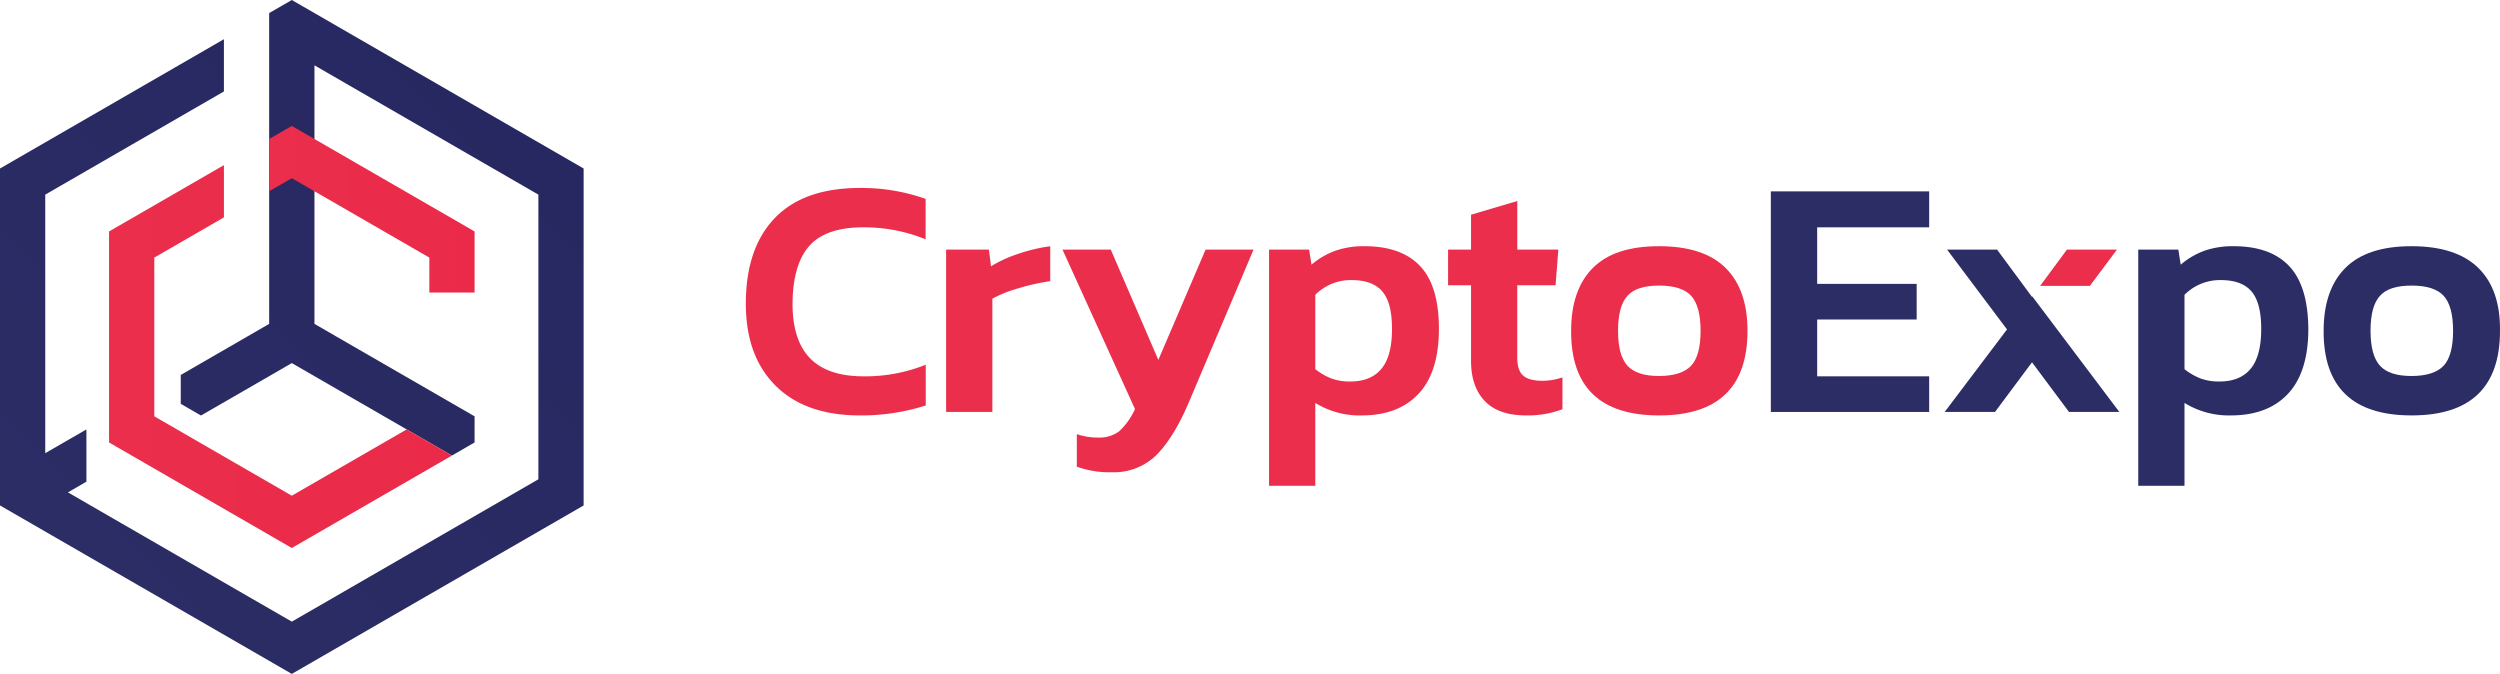
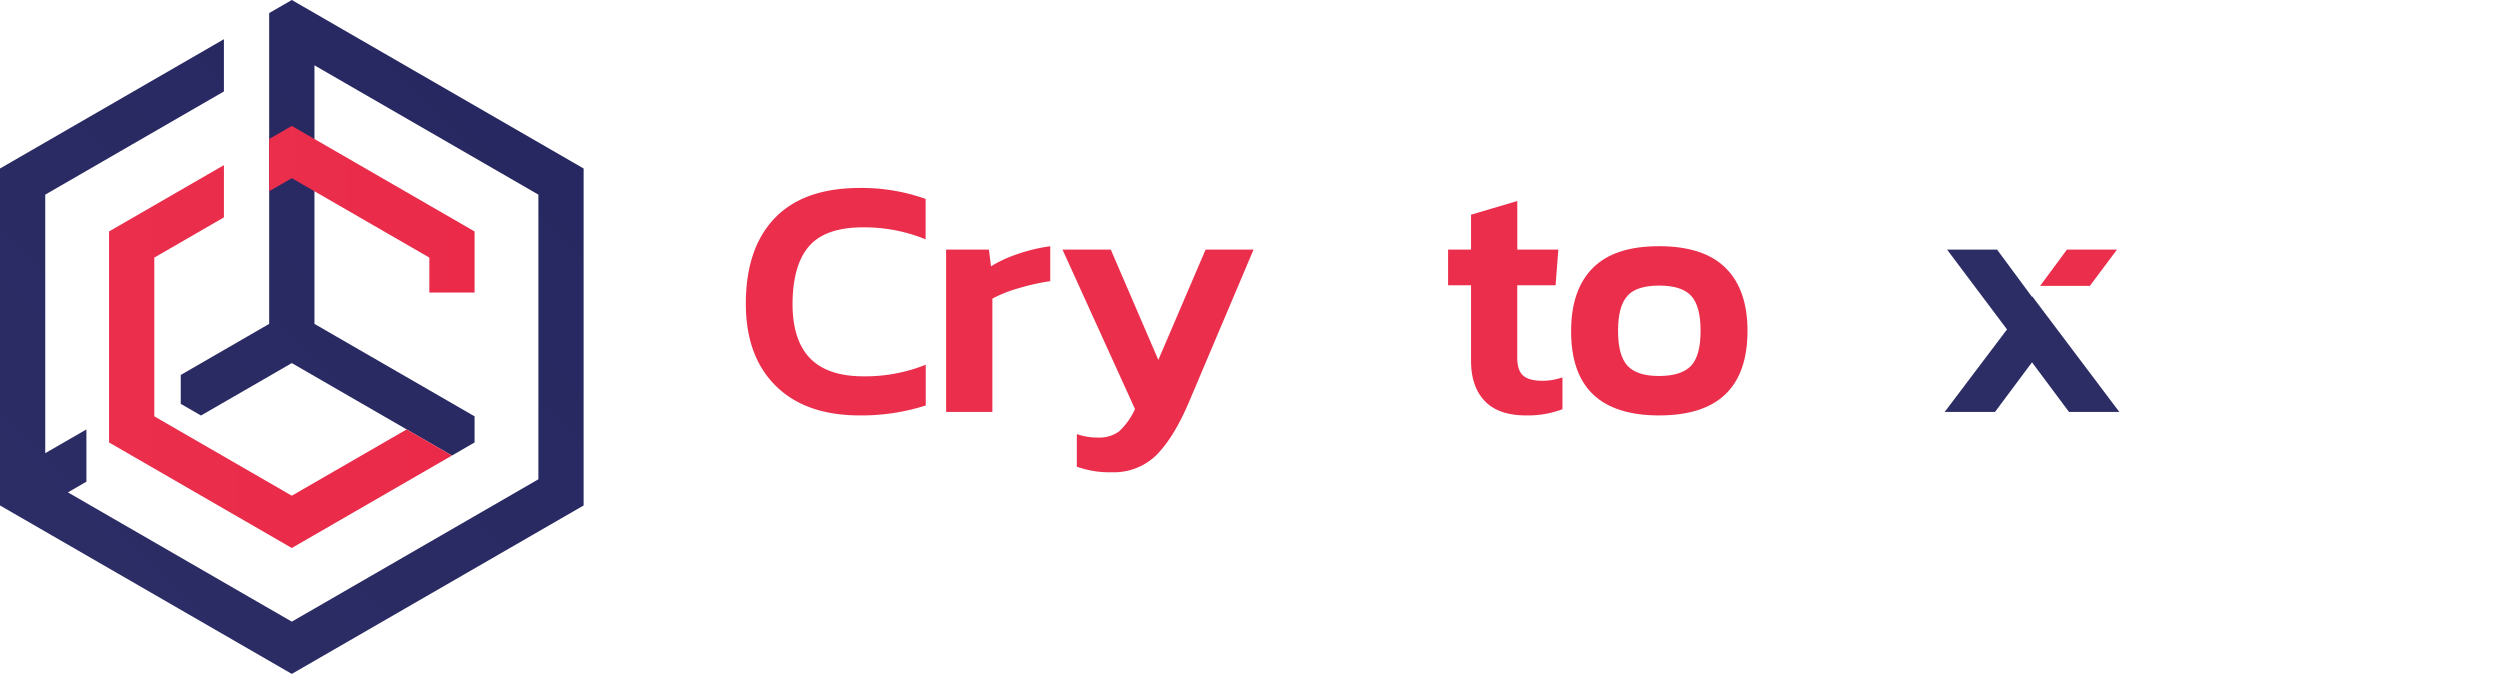
<svg xmlns="http://www.w3.org/2000/svg" xmlns:xlink="http://www.w3.org/1999/xlink" viewBox="0 0 600 161.74">
  <defs>
    <style>.cls-1{fill:url(#linear-gradient);}.cls-2{fill:url(#linear-gradient-2);}.cls-3{fill:url(#linear-gradient-3);}.cls-4{fill:#ea2e4c;}.cls-5{fill:#2d2d66;}</style>
    <linearGradient id="linear-gradient" x1="14.8" y1="136.1" x2="125.27" y2="25.63" gradientUnits="userSpaceOnUse">
      <stop offset="0" stop-color="#2d2d66" />
      <stop offset="1" stop-color="#272761" />
    </linearGradient>
    <linearGradient id="linear-gradient-2" x1="26.17" y1="85.57" x2="108.47" y2="85.57" gradientUnits="userSpaceOnUse">
      <stop offset="0" stop-color="#ea2e4c" />
      <stop offset="1" stop-color="#ea2a48" />
    </linearGradient>
    <linearGradient id="linear-gradient-3" x1="64.6" y1="50.21" x2="113.9" y2="50.21" xlink:href="#linear-gradient-2" />
  </defs>
  <g id="Layer_2" data-name="Layer 2">
    <g id="Layer_1-2" data-name="Layer 1">
      <polygon class="cls-1" points="75.47 3.14 70.03 0 64.6 3.14 64.6 15.68 64.6 71.46 64.6 77.73 59.17 80.87 43.38 89.99 43.38 91.96 43.38 96.92 47.67 99.4 48.24 99.72 64.6 90.28 70.03 87.14 75.47 90.28 97.6 103.06 108.47 109.33 113.9 106.19 113.9 99.92 103.04 93.65 80.9 80.87 75.47 77.73 75.47 71.46 75.47 15.68 129.21 46.71 129.21 115.03 75.47 146.06 70.03 149.19 64.6 146.06 16.3 118.17 16.3 118.17 20.74 115.6 20.74 103.06 10.86 108.76 10.86 46.71 53.74 21.95 53.74 9.41 0 40.44 0 115.03 0 115.03 0 121.31 0 121.31 0 121.31 64.6 158.6 70.03 161.74 75.47 158.6 140.07 121.31 140.07 40.44 75.47 3.14" />
      <polygon class="cls-2" points="70.03 118.97 42.47 103.06 37.03 99.92 37.03 93.65 37.03 61.82 53.74 52.17 53.74 39.63 26.17 55.55 26.17 106.19 70.03 131.52 108.47 109.33 97.6 103.06 70.03 118.97" />
      <polygon class="cls-3" points="70.03 30.22 64.6 33.36 64.6 45.9 70.03 42.76 103.04 61.82 103.04 70.2 113.9 70.2 113.9 55.55 70.03 30.22" />
      <path class="cls-4" d="M186.16,92.58Q179,85.48,179,72.9q0-13.32,6.94-20.55t20.43-7.24a45.92,45.92,0,0,1,15.78,2.63v9.7a38.86,38.86,0,0,0-15-2.88q-9,0-12.94,4.49t-4,13.85q0,8.79,4.23,13.11t12.86,4.31a38.91,38.91,0,0,0,14.88-2.79v9.78a50.61,50.61,0,0,1-15.78,2.39Q193.31,99.7,186.16,92.58Z" />
      <path class="cls-4" d="M227.07,59.91h10.27l.5,4a31,31,0,0,1,6.57-3,39.59,39.59,0,0,1,7.65-1.81v8.38a51.83,51.83,0,0,0-7.57,1.69,30.64,30.64,0,0,0-6.32,2.5V98.87h-11.1Z" />
      <path class="cls-4" d="M258.44,112v-7.81a15.06,15.06,0,0,0,5,.82,8,8,0,0,0,5.14-1.48,16.7,16.7,0,0,0,3.82-5.35L255,59.91h11.59L278,86.38l11.34-26.47h11.51L285.49,96.16c-2.41,5.76-5,10-7.81,12.91a14.55,14.55,0,0,1-10.85,4.27A23,23,0,0,1,258.44,112Z" />
-       <path class="cls-4" d="M304.57,59.91h9.62l.57,3.61a18.59,18.59,0,0,1,5.67-3.32,20.62,20.62,0,0,1,7.07-1.11q8.81,0,13.32,4.76t4.52,15.05q0,10.35-4.85,15.57T326.84,99.7a20.22,20.22,0,0,1-11.17-3v19.89h-11.1Zm27,28.56c1.67-2,2.51-5.22,2.51-9.49s-.77-7.17-2.3-9-4-2.76-7.4-2.76a12,12,0,0,0-8.71,3.54V88.6a15.19,15.19,0,0,0,3.82,2.22,12.78,12.78,0,0,0,4.56.74Q329.06,91.56,331.57,88.47Z" />
      <path class="cls-4" d="M356.34,96.24q-3.3-3.45-3.29-9.7V68.46h-5.51V59.91h5.51V51.53l11.1-3.29V59.91H374l-.66,8.55h-9.2V85.8c0,2.09.48,3.54,1.44,4.36s2.5,1.23,4.64,1.23a15,15,0,0,0,4.77-.82v7.64a23.32,23.32,0,0,1-8.71,1.49Q359.63,99.7,356.34,96.24Z" />
      <path class="cls-4" d="M377.07,79.39q0-9.86,5.22-15.09t15.9-5.21q10.69,0,15.95,5.21t5.26,15.09q0,20.31-21.21,20.31T377.07,79.39Zm28.81,8.38q2.26-2.46,2.26-8.38T405.88,71q-2.26-2.46-7.69-2.46T390.59,71q-2.26,2.48-2.26,8.39t2.26,8.38q2.27,2.48,7.6,2.47T405.88,87.77Z" />
-       <path class="cls-5" d="M425,45.93h38v8.63H436.12V68.13H460v8.55H436.12V90.32H463v8.55H425Z" />
-       <path class="cls-5" d="M513.18,59.91h9.62l.57,3.61A18.59,18.59,0,0,1,529,60.2a20.62,20.62,0,0,1,7.07-1.11q8.8,0,13.32,4.76T554,78.9q0,10.35-4.85,15.57T535.45,99.7a20.22,20.22,0,0,1-11.17-3v19.89h-11.1Zm27,28.56c1.67-2,2.51-5.22,2.51-9.49s-.77-7.17-2.3-9-4-2.76-7.4-2.76a12,12,0,0,0-8.71,3.54V88.6a15.19,15.19,0,0,0,3.82,2.22,12.82,12.82,0,0,0,4.56.74Q537.67,91.56,540.18,88.47Z" />
-       <path class="cls-5" d="M557.67,79.39q0-9.86,5.22-15.09t15.9-5.21q10.68,0,16,5.21T600,79.39q0,20.31-21.21,20.31T557.67,79.39Zm28.81,8.38q2.26-2.46,2.26-8.38T586.48,71q-2.26-2.46-7.69-2.46T571.19,71q-2.27,2.48-2.26,8.39t2.26,8.38q2.26,2.48,7.6,2.47T586.48,87.77Z" />
      <polygon class="cls-5" points="487.76 71.15 487.68 71.25 479.3 59.91 467.3 59.91 481.68 79.06 466.72 98.87 478.8 98.87 487.68 86.95 496.56 98.87 508.64 98.87 487.76 71.15" />
      <polygon class="cls-4" points="501.57 68.61 508.07 59.91 496.06 59.91 489.63 68.61 501.57 68.61" />
    </g>
  </g>
</svg>